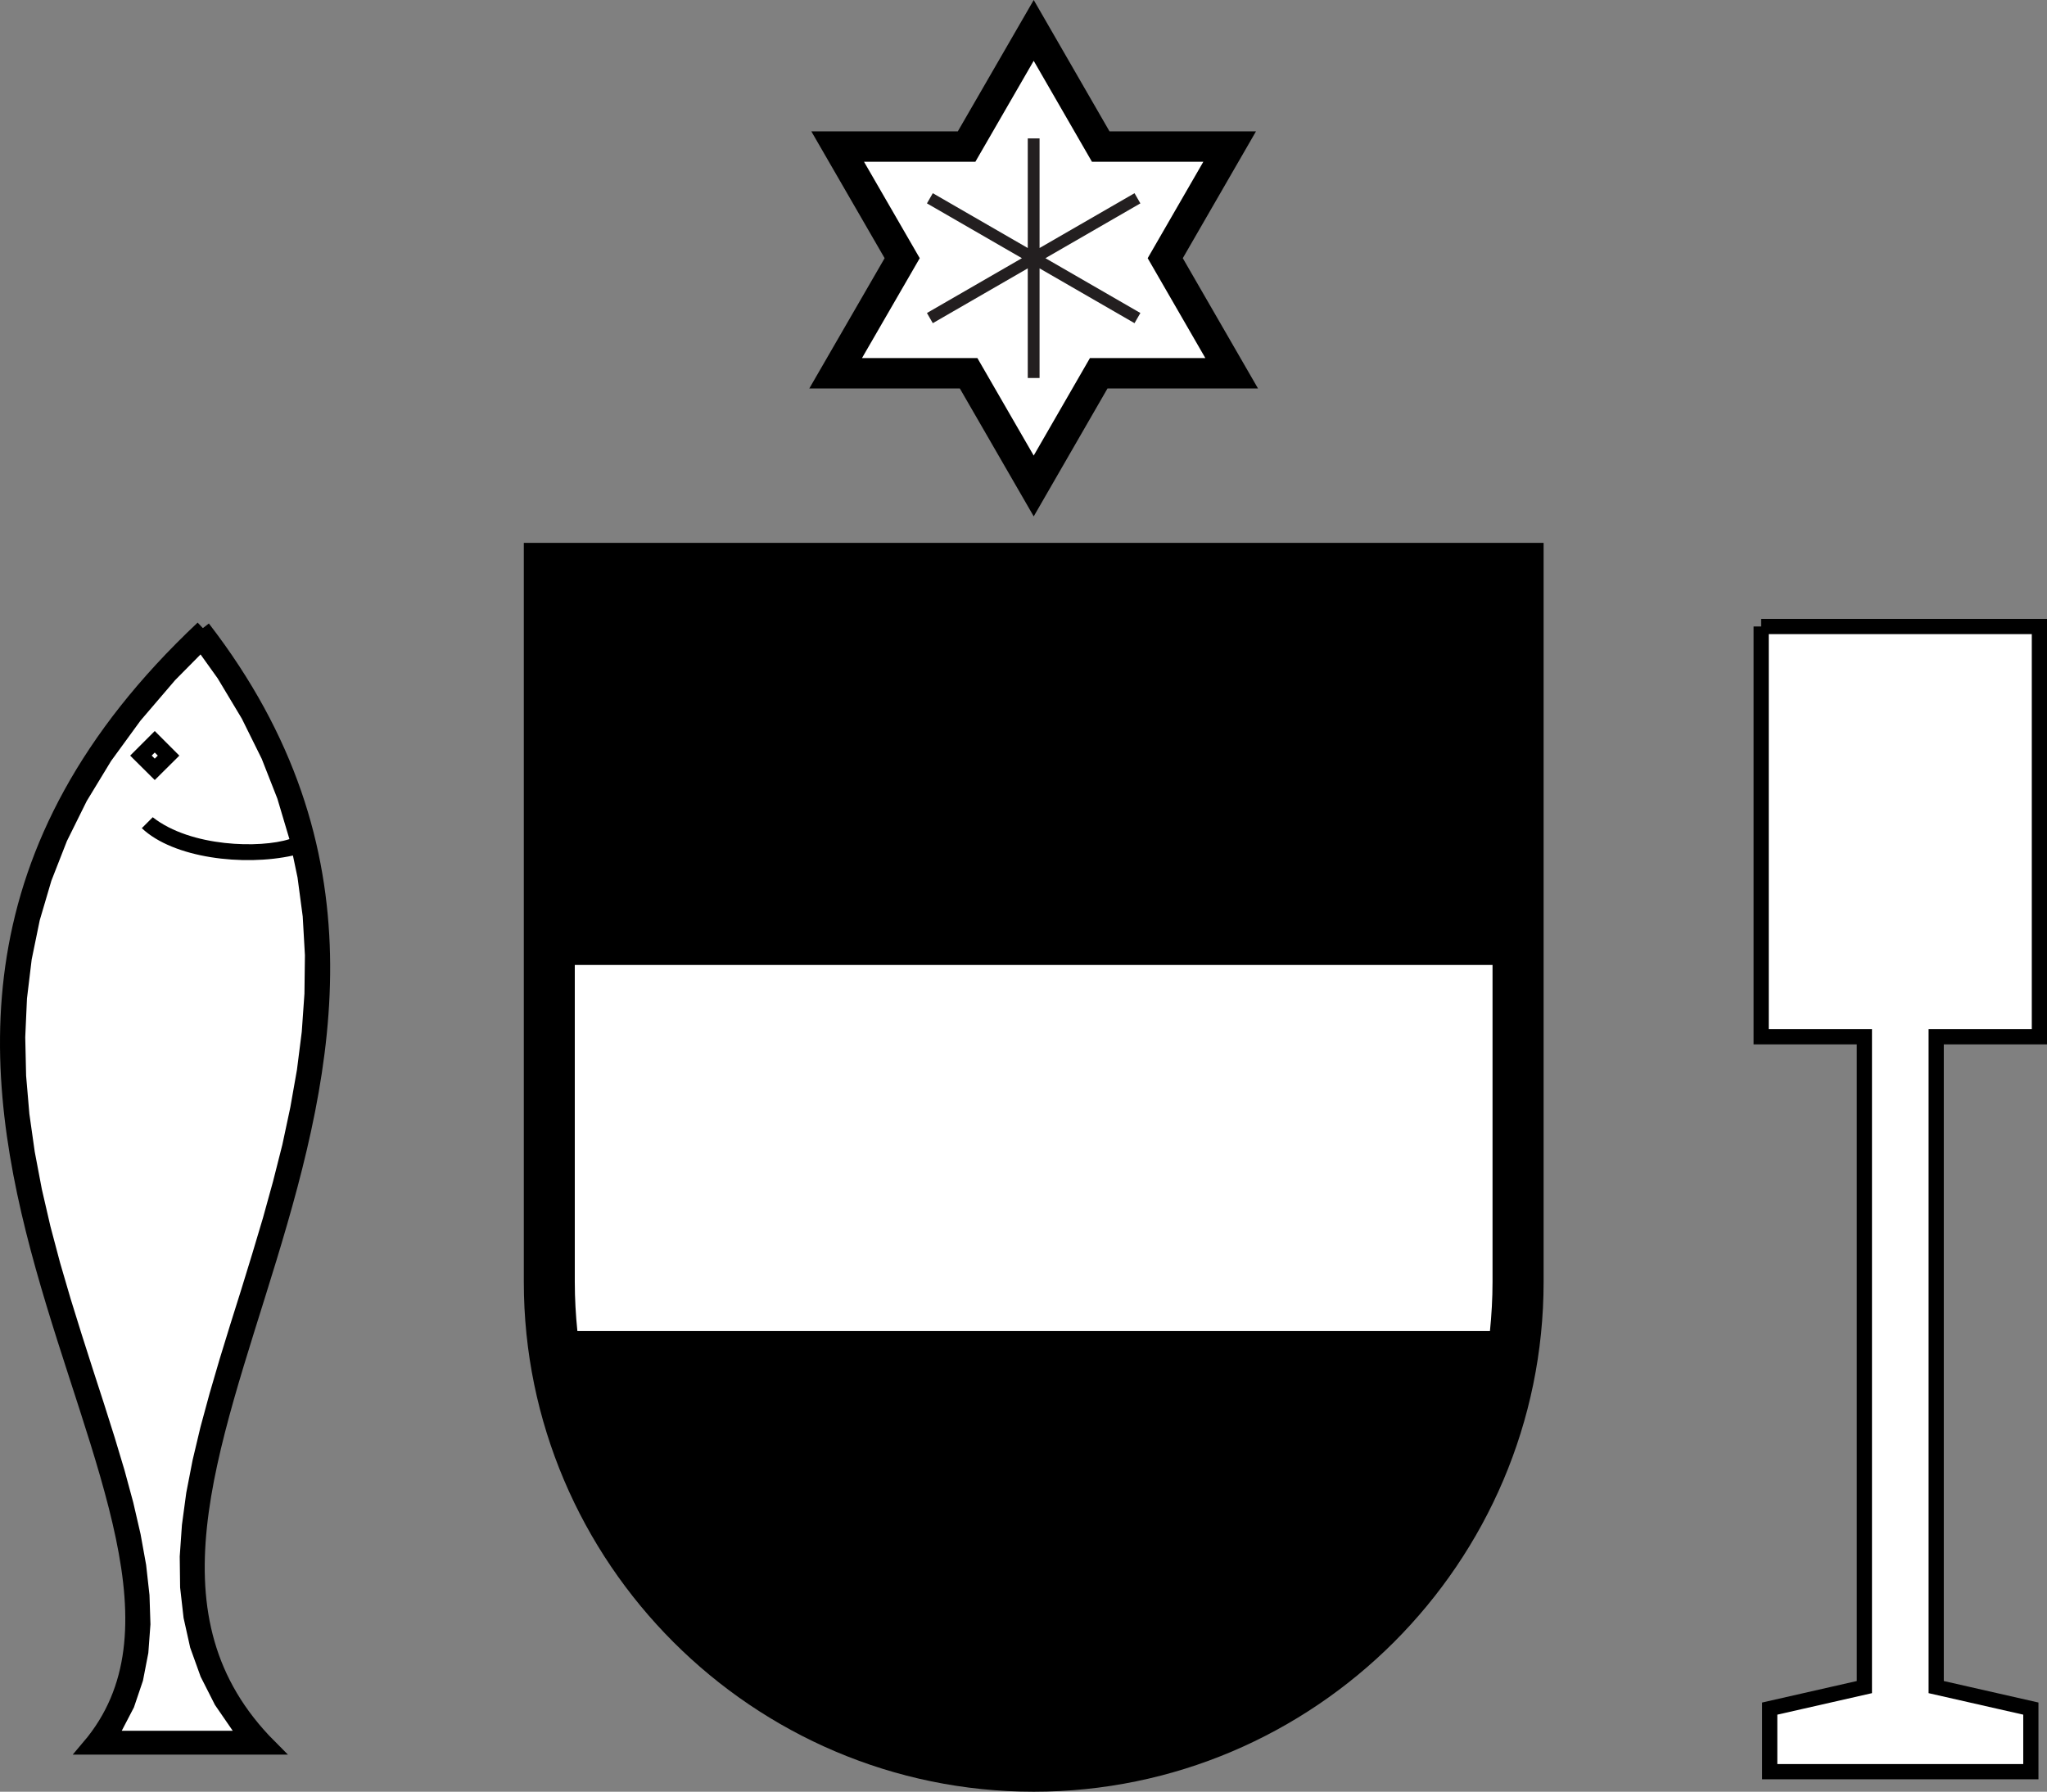
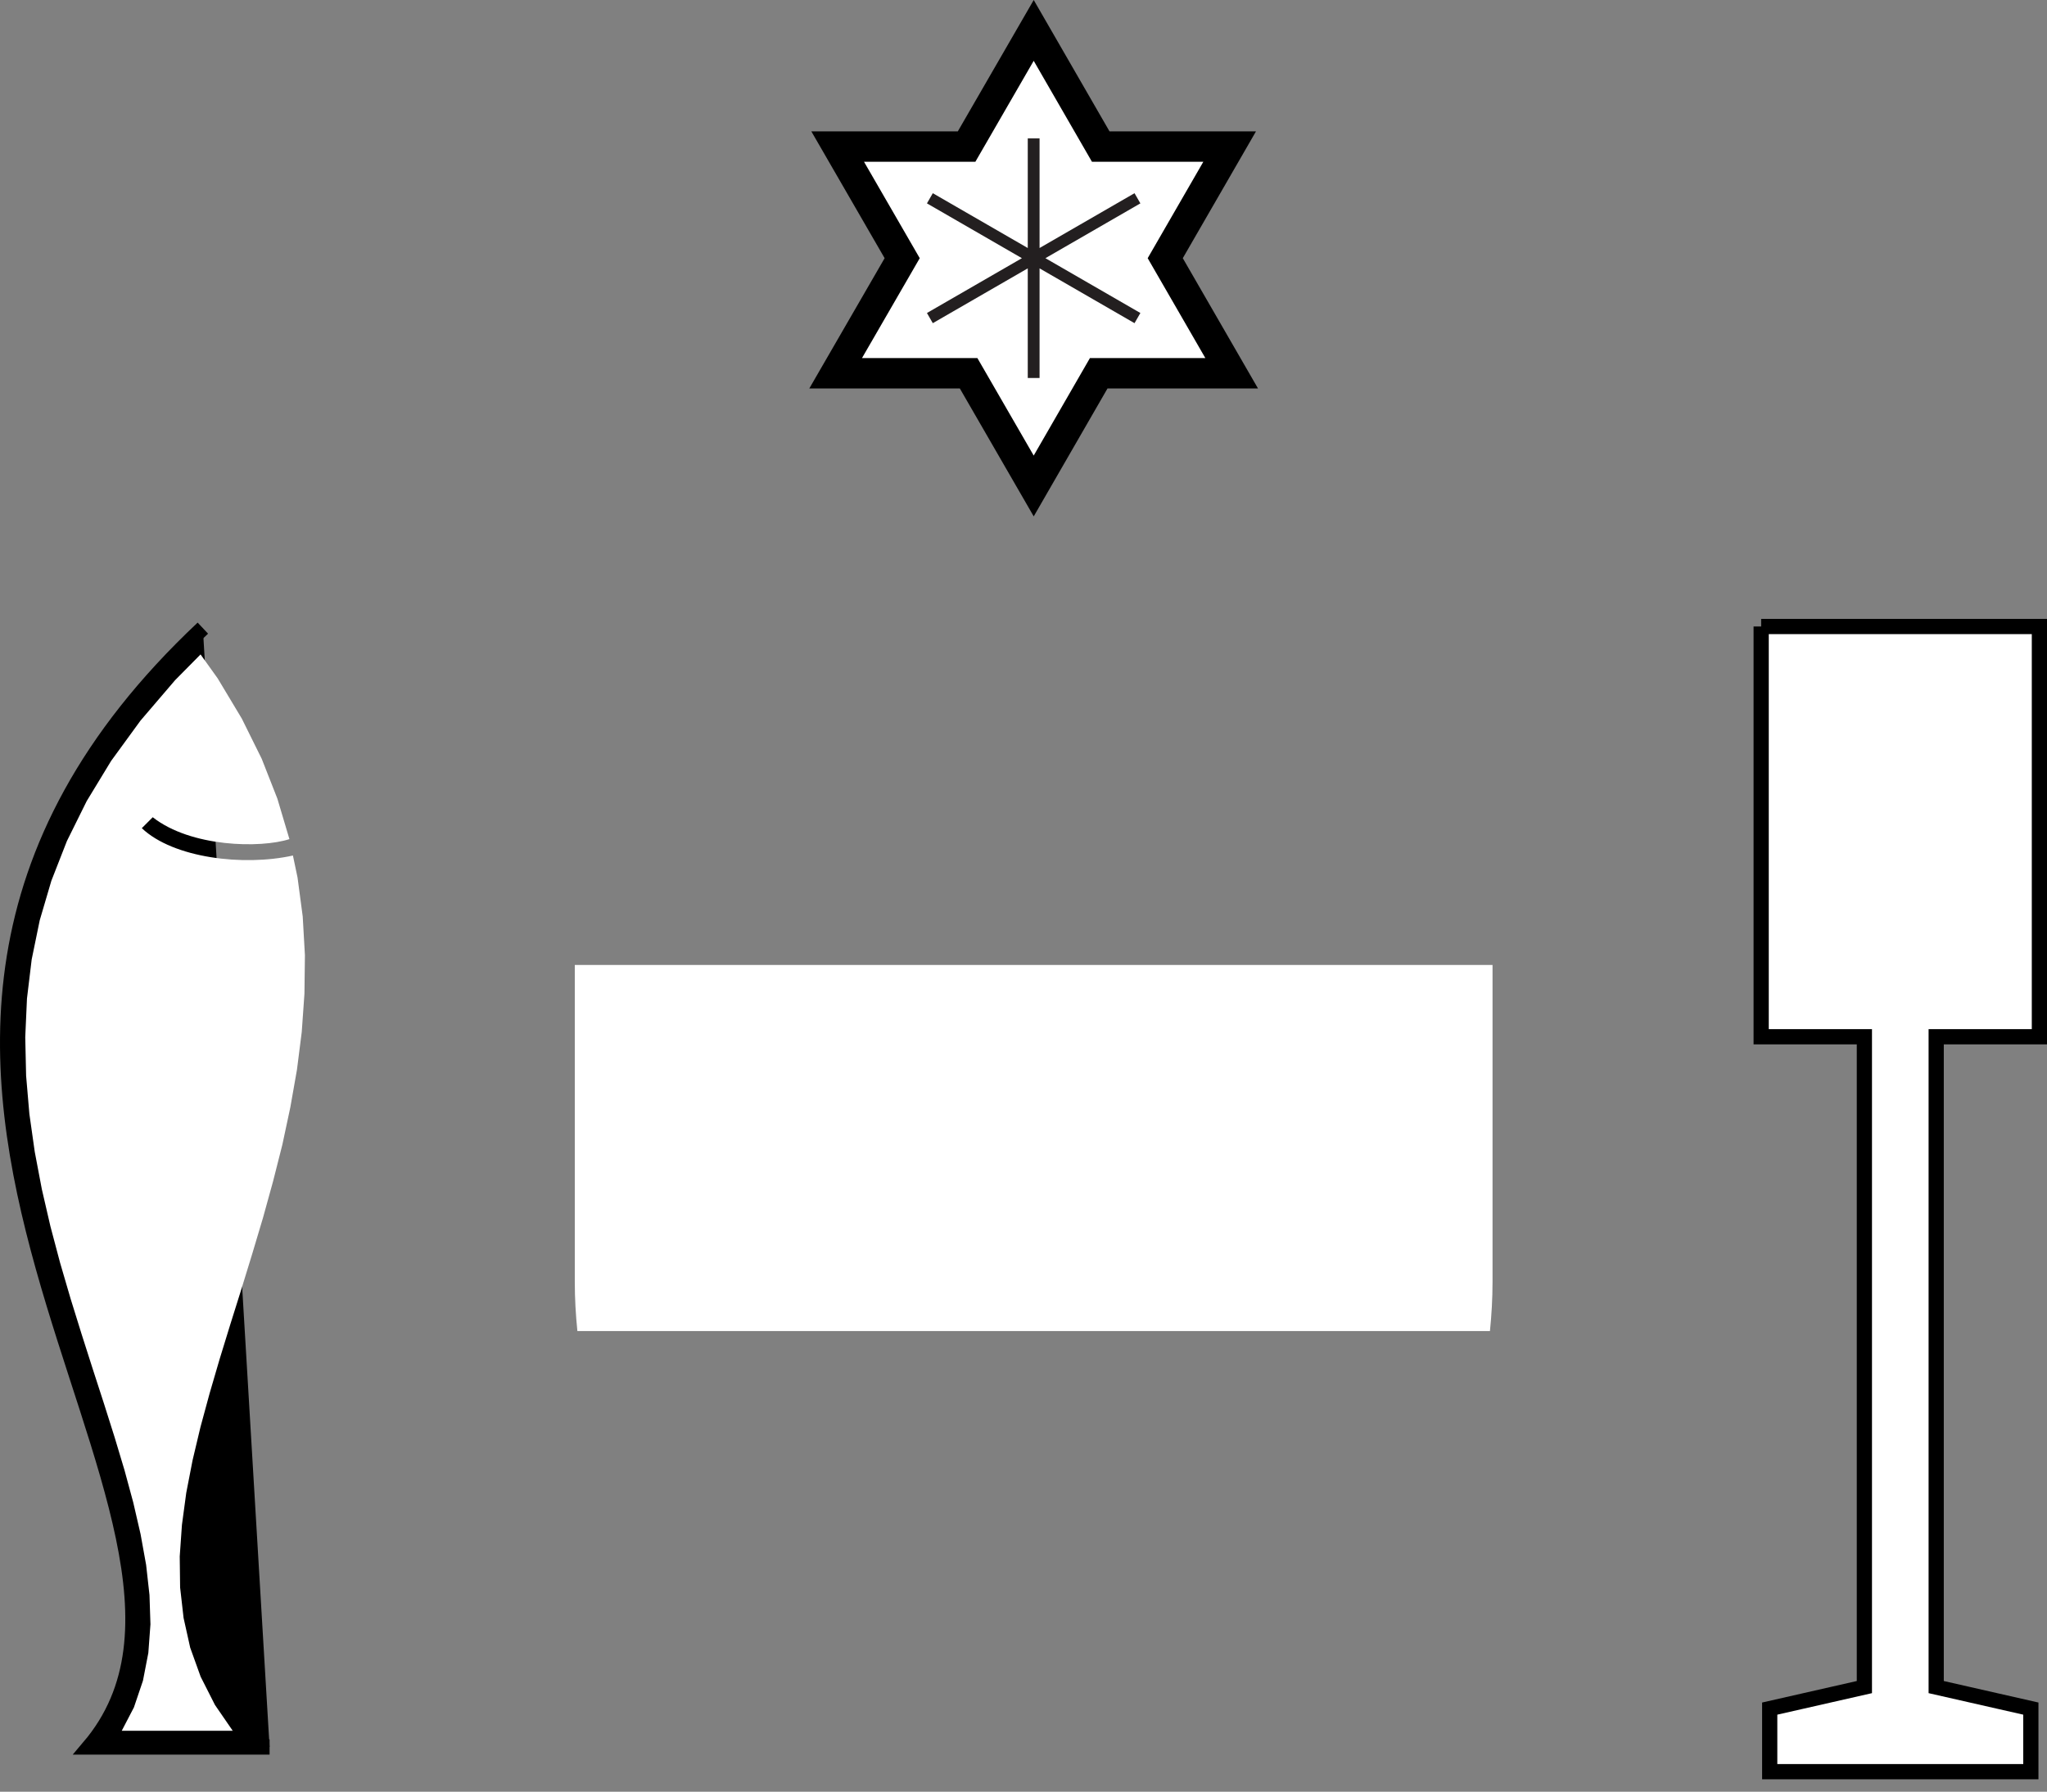
<svg xmlns="http://www.w3.org/2000/svg" xmlns:ns1="http://www.inkscape.org/namespaces/inkscape" xmlns:ns2="http://sodipodi.sourceforge.net/DTD/sodipodi-0.dtd" version="1.0" id="svg2950" x="0px" y="0px" width="538.6" height="471.524" viewBox="0 0 538.6 471.524" enable-background="new 0 0 651.033 550.076" xml:space="preserve" ns1:version="0.91 r13725" ns2:docname="Wappen_Bad_Waldsee.svg">
  <rect x="0" y="0" width="538.6" height="471.524" fill="#808080" stroke="none" />
  <defs id="defs25" />
  <ns2:namedview pagecolor="#ffffff" bordercolor="#666666" borderopacity="1" objecttolerance="10" gridtolerance="10" guidetolerance="10" ns1:pageopacity="0" ns1:pageshadow="2" ns1:window-width="1366" ns1:window-height="705" id="namedview23" showgrid="false" fit-margin-top="0" fit-margin-left="0" fit-margin-right="0" fit-margin-bottom="0" ns1:zoom="0.42903163" ns1:cx="59.073359" ns1:cy="116.04179" ns1:window-x="-8" ns1:window-y="-8" ns1:window-maximized="1" ns1:current-layer="svg2950" />
-   <path d="m 53.374,165.304 c -123.655,116.33 21.548,233.82 -29.909,294.448 l 47.466,0 c -67.474,-67.649 73.005,-177.108 -17.557,-294.448" id="path3" ns1:connector-curvature="0" style="stroke:#000000;stroke-width:4" />
+   <path d="m 53.374,165.304 c -123.655,116.33 21.548,233.82 -29.909,294.448 l 47.466,0 " id="path3" ns1:connector-curvature="0" style="stroke:#000000;stroke-width:4" />
  <path d="m 40.187,215.069 c 10.054,7.907 28.369,8.21 35.973,5.76 l -0.076,-0.228 -3.107,-10.433 -4.117,-10.483 -5.229,-10.559 -6.365,-10.61 -4.497,-6.29 -6.694,6.77 -9.119,10.66 -7.73,10.61 -6.416,10.559 -5.204,10.509 -4.092,10.458 -3.057,10.382 -2.122,10.332 -1.238,10.281 -0.454,10.181 0.227,10.13 0.859,10.054 1.415,9.979 1.869,9.853 2.248,9.725 2.552,9.625 2.778,9.498 2.905,9.348 2.931,9.17 2.93,9.043 2.805,8.867 2.602,8.664 2.299,8.488 1.92,8.311 1.465,8.109 0.885,7.933 0.252,7.704 -0.556,7.528 -1.414,7.301 -2.375,7.022 -3.208,6.163 29.202,0 -4.674,-6.795 -3.764,-7.427 -2.754,-7.654 -1.742,-7.831 -0.91,-8.008 -0.101,-8.159 0.581,-8.312 1.137,-8.437 1.667,-8.59 2.071,-8.715 2.4,-8.842 2.627,-8.992 2.804,-9.12 2.905,-9.245 2.88,-9.373 2.829,-9.473 2.652,-9.6 2.451,-9.675 2.097,-9.827 1.742,-9.877 1.264,-9.979 0.707,-10.028 0.126,-10.13 -0.58,-10.206 -1.364,-10.256 -1.213,-5.785 c -13.01,2.88 -31.45,0.682 -39.762,-7.199 l 2.877,-2.879 z" id="path5" ns1:connector-curvature="0" style="fill:#ffffff" />
  <polygon points="367.08,80.735 380.343,57.798 353.844,57.798 339.924,33.673 325.98,57.798 299.481,57.798 312.743,80.735 298.976,104.583 326.511,104.583 339.924,127.798 353.313,104.583 380.848,104.583 " id="polygon7" style="fill:#231f20" transform="translate(-67.938,-12.789)" />
  <polygon points="374.532,80.735 391.484,51.356 357.557,51.356 339.924,20.79 322.267,51.356 288.341,51.356 305.317,80.735 287.81,111.024 322.797,111.024 339.924,140.681 357.027,111.024 392.014,111.024 " id="polygon9" style="fill:#ffffff;stroke:#000000;stroke-width:8" transform="translate(-67.938,-12.789)" />
  <polyline points="311.833,66.311 313.374,63.633 338.359,78.058 338.359,49.209 341.465,49.209 341.465,78.058   366.449,63.633 367.99,66.311 343.006,80.735 367.99,95.16 366.449,97.837 341.465,83.413 341.465,112.262 338.359,112.262   338.359,83.413 313.374,97.837 311.833,95.16 336.818,80.735 311.833,66.311 " id="polyline11" style="fill:#231f20" transform="translate(-67.938,-12.789)" />
-   <path d="m 406.15,337.36 c 0,73.89 -60.273,134.164 -134.164,134.164 -73.89,0 -134.163,-60.274 -134.163,-134.164 l 0,-194.488 268.327,0 0,194.488 z" id="path13" ns1:connector-curvature="0" />
  <path d="m 392.711,253.947 0,83.414 c 0,4.37 -0.252,8.689 -0.682,12.934 l -240.11,0 c -0.43,-4.244 -0.682,-8.563 -0.682,-12.934 l 0,-83.414 241.474,0" id="path15" ns1:connector-curvature="0" style="fill:#ffffff" />
  <polygon points="573.088,281.337 573.088,460.188 597.995,465.847 597.995,474.739 537.873,474.739 537.873,465.847 562.781,460.188 562.781,281.337 535.6,281.337 535.6,181.958 600.27,181.958 600.27,281.337 " id="polygon17" transform="translate(-67.938,-12.789)" />
  <polyline points="531.33,177.664 604.538,177.664 604.538,285.632   577.382,285.632 577.382,456.778 602.29,462.437 602.29,479.033 533.579,479.033 533.579,462.437 558.487,456.778 558.487,285.632   531.33,285.632 531.33,177.664 " id="polyline19" style="fill:#ffffff;stroke:#000000;stroke-width:4" transform="translate(-67.938,-12.789)" />
-   <polygon points="105.018,211.641 108.656,208.003 112.293,211.641 108.656,215.253 " id="polygon21" style="fill:#ffffff;stroke:#000000;stroke-width:4" transform="translate(-67.938,-12.789)" />
</svg>